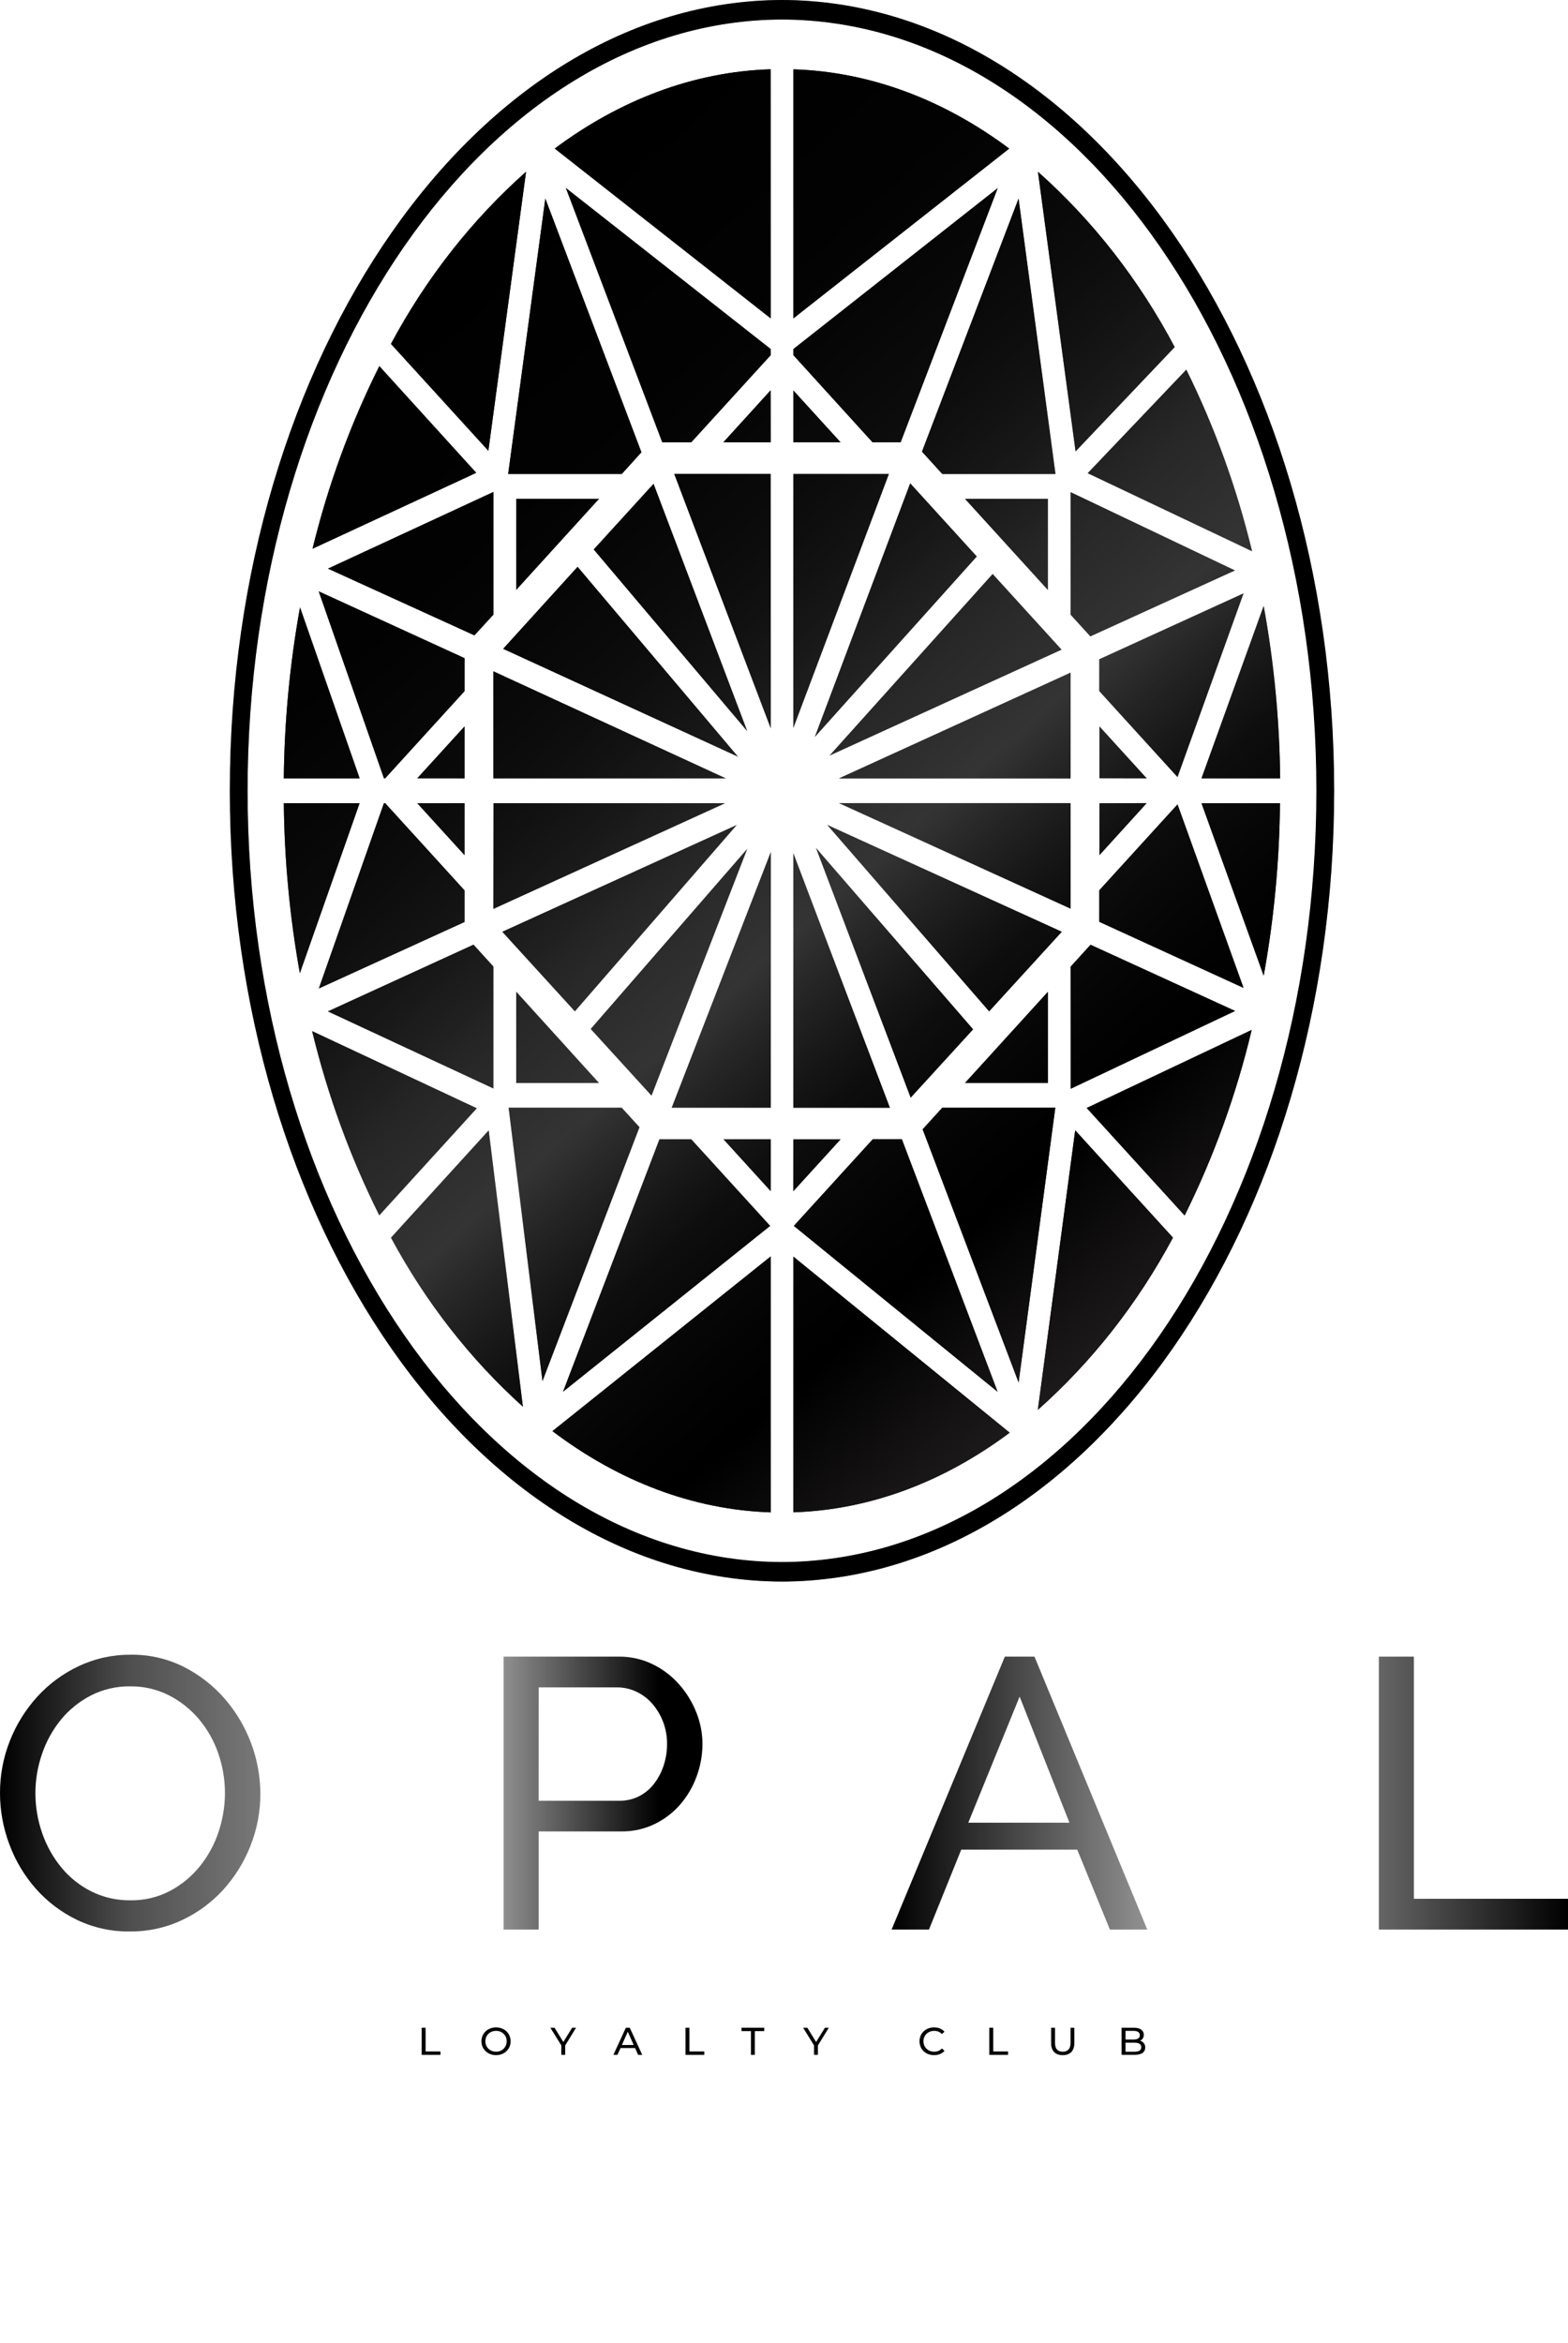
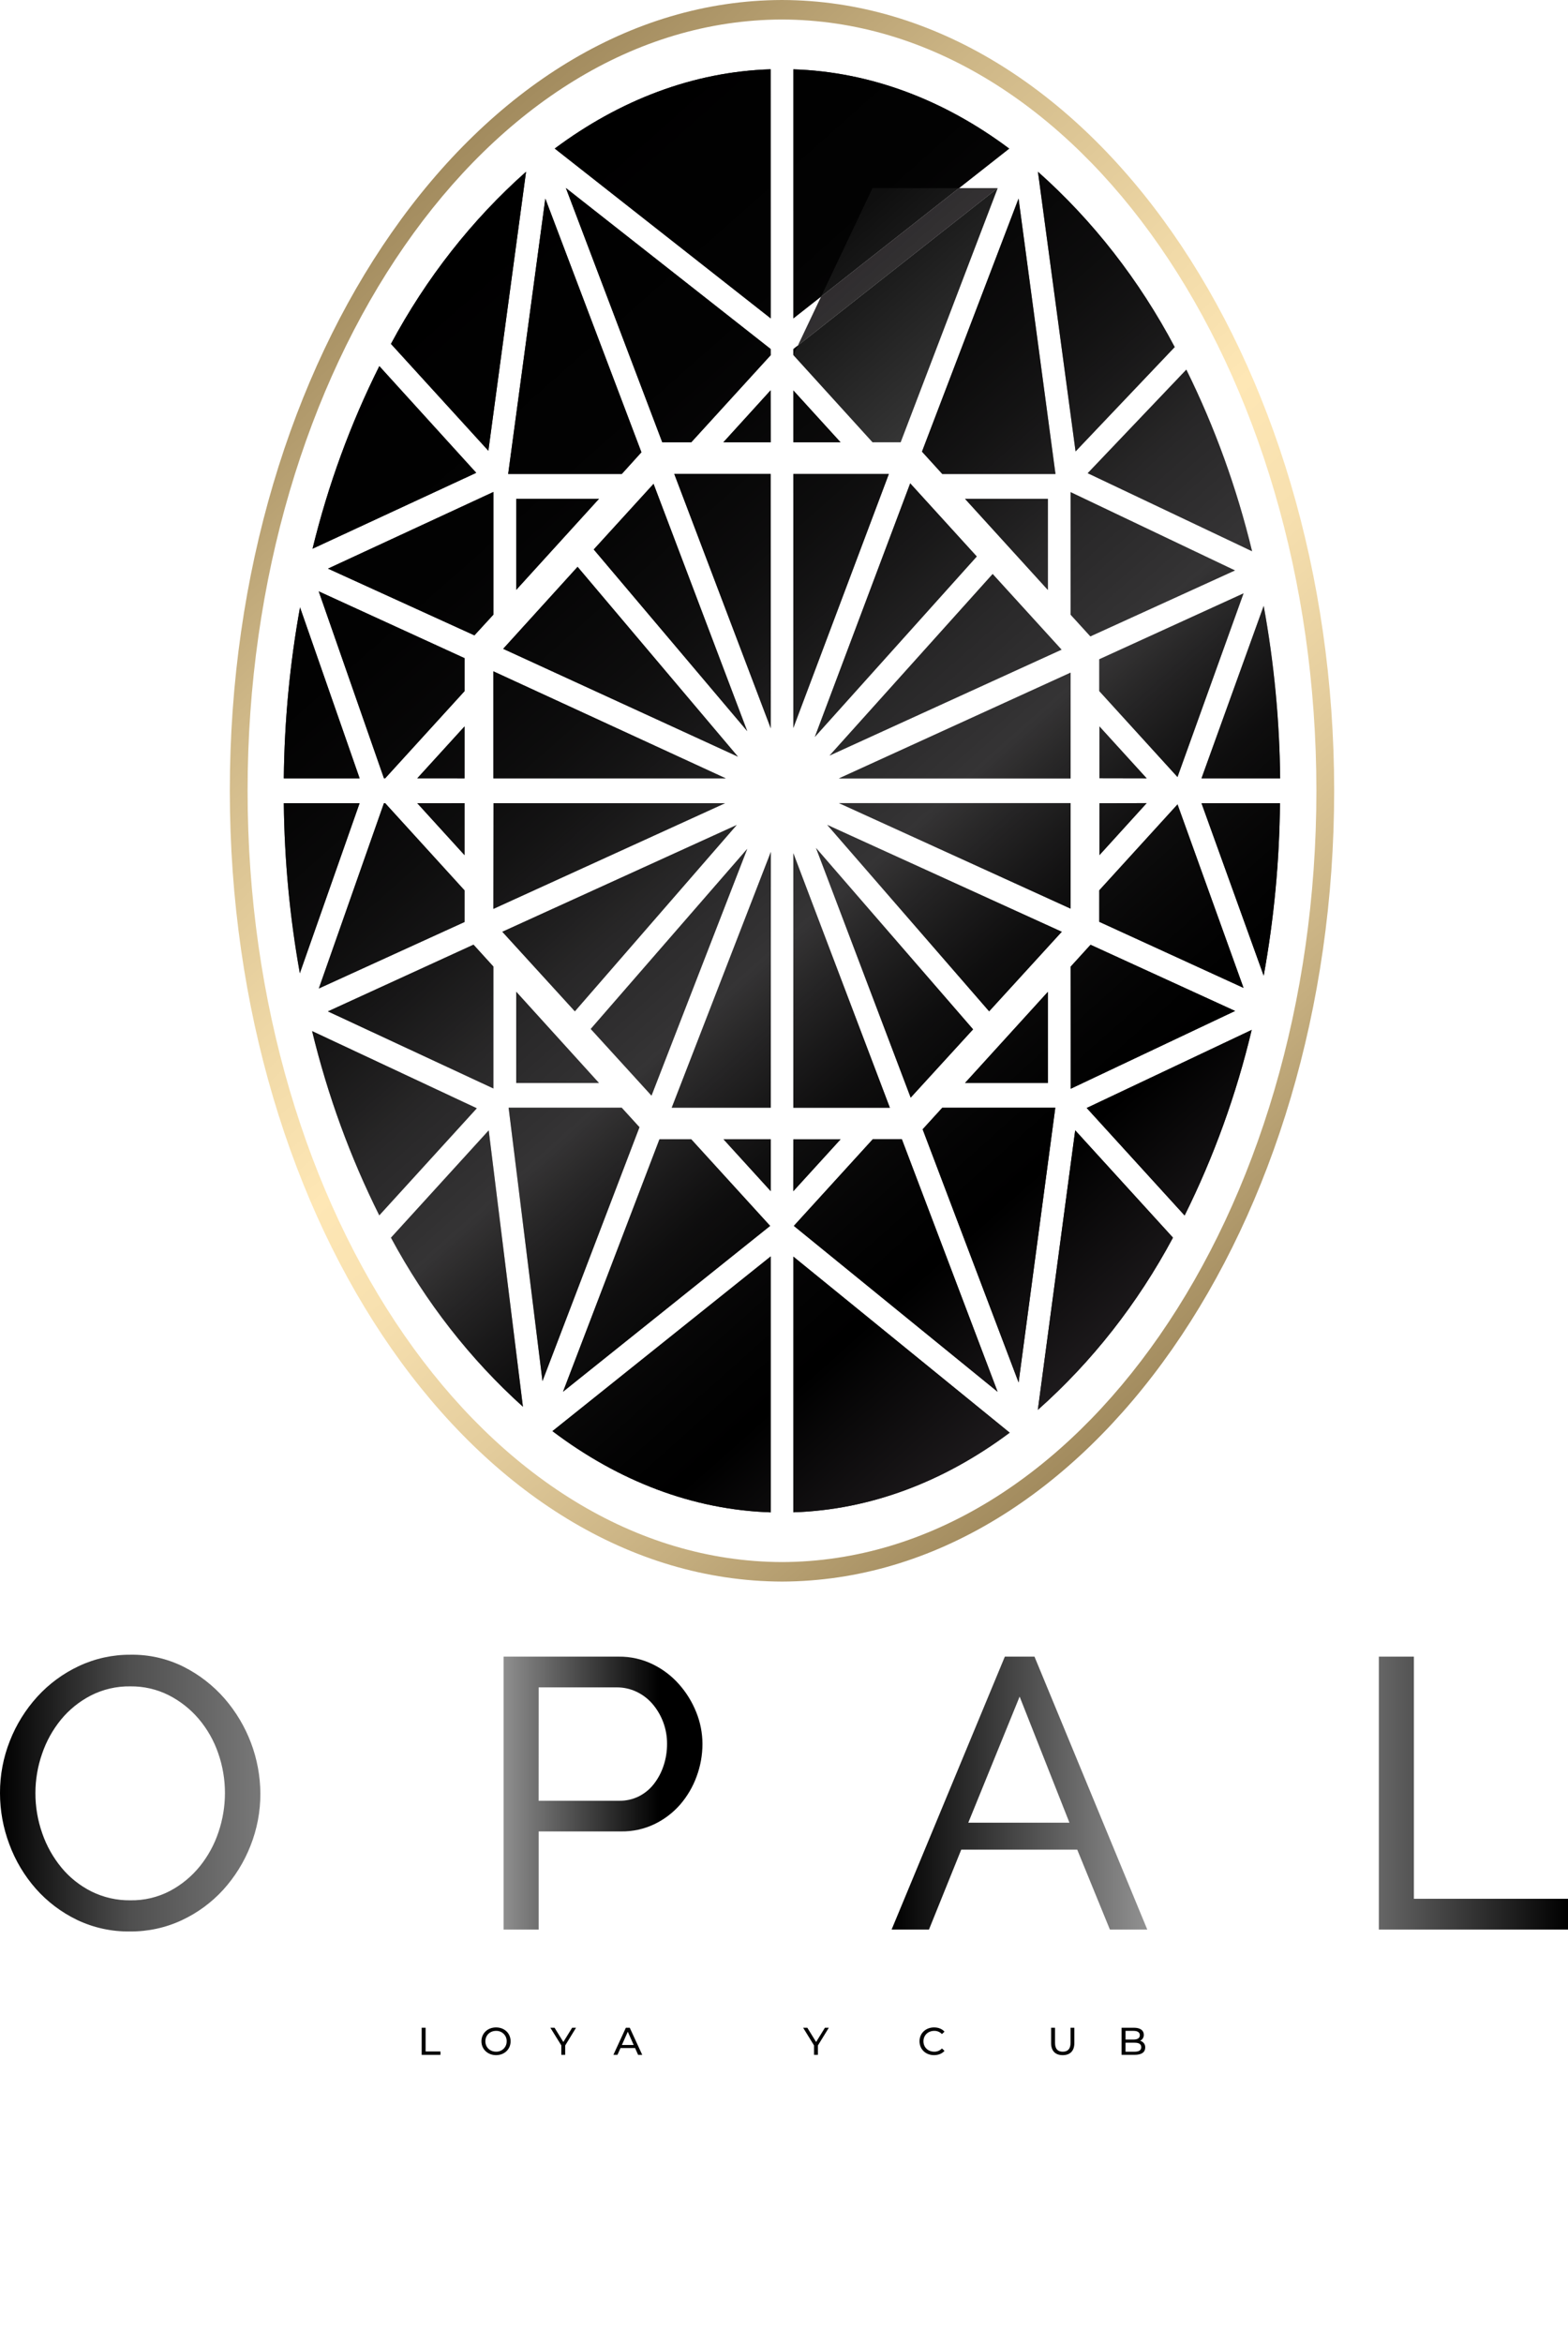
<svg xmlns="http://www.w3.org/2000/svg" width="383" height="572" viewBox="0 0 383 572" fill="none">
  <path d="M103 495.077H103.958V500.872H107.588V501.695H103V495.077Z" fill="black" />
  <path d="M117.594 498.385C117.594 496.446 119.107 495 121.166 495C123.226 495 124.72 496.437 124.72 498.385C124.72 500.333 123.2 501.768 121.166 501.768C119.133 501.768 117.594 500.322 117.594 498.385ZM123.762 498.385C123.77 498.047 123.709 497.711 123.581 497.397C123.453 497.083 123.261 496.798 123.018 496.56C122.774 496.322 122.484 496.135 122.165 496.012C121.846 495.888 121.505 495.83 121.163 495.841C119.672 495.841 118.557 496.919 118.557 498.385C118.557 499.851 119.672 500.927 121.172 500.927C121.513 500.936 121.853 500.877 122.17 500.753C122.487 500.628 122.775 500.442 123.017 500.204C123.259 499.966 123.449 499.682 123.576 499.369C123.703 499.057 123.765 498.722 123.757 498.385H123.762Z" fill="black" />
  <path d="M138.054 499.406V501.693H137.106V499.386L134.434 495.077H135.455L137.601 498.559L139.755 495.077H140.704L138.054 499.406Z" fill="black" />
  <path d="M155.126 500.038H151.563L150.82 501.688H149.832L152.875 495.077H153.822L156.869 501.695H155.863L155.126 500.038ZM154.79 499.292L153.343 496.048L151.897 499.292H154.79Z" fill="black" />
-   <path d="M167.441 495.077H168.4V500.872H172.033V501.695H167.441V495.077Z" fill="black" />
-   <path d="M183.424 495.898H181.125V495.077H186.671V495.9H184.373V501.693H183.424V495.898Z" fill="black" />
  <path d="M199.78 499.406V501.693H198.831V499.386L196.172 495.077H197.197L199.343 498.559L201.497 495.077H202.446L199.78 499.406Z" fill="black" />
  <path d="M224.602 498.385C224.602 496.428 226.115 495 228.156 495C229.19 495 230.09 495.35 230.703 496.03L230.081 496.626C229.841 496.37 229.549 496.168 229.223 496.033C228.898 495.897 228.547 495.832 228.195 495.841C226.681 495.841 225.56 496.919 225.56 498.385C225.56 499.851 226.674 500.927 228.195 500.927C228.548 500.934 228.899 500.867 229.224 500.731C229.55 500.594 229.842 500.39 230.081 500.133L230.703 500.729C230.09 501.409 229.19 501.768 228.146 501.768C226.115 501.768 224.602 500.342 224.602 498.385Z" fill="black" />
-   <path d="M241.648 495.077H242.607V500.872H246.237V501.695H241.648V495.077Z" fill="black" />
  <path d="M256.746 498.838V495.077H257.704V498.803C257.704 500.269 258.384 500.929 259.591 500.929C260.798 500.929 261.488 500.267 261.488 498.803V495.077H262.417V498.84C262.417 500.758 261.355 501.772 259.581 501.772C257.808 501.772 256.746 500.758 256.746 498.838Z" fill="black" />
  <path d="M279.732 499.906C279.732 501.041 278.859 501.693 277.164 501.693H273.961V495.077H276.969C278.512 495.077 279.383 495.72 279.383 496.789C279.395 497.094 279.316 497.397 279.156 497.659C278.996 497.921 278.762 498.131 278.482 498.264C278.853 498.349 279.181 498.56 279.41 498.861C279.638 499.161 279.752 499.531 279.732 499.906V499.906ZM274.923 495.841V497.96H276.887C277.864 497.96 278.419 497.593 278.419 496.9C278.419 496.208 277.862 495.841 276.887 495.841H274.923ZM278.765 499.831C278.765 499.065 278.189 498.731 277.127 498.731H274.919V500.931H277.132C278.185 500.927 278.761 500.597 278.761 499.831H278.765Z" fill="black" />
  <path d="M31.749 471.572C27.259 471.637 22.817 470.663 18.777 468.729C14.955 466.877 11.545 464.294 8.745 461.128C5.937 457.935 3.747 454.261 2.281 450.288C0.772 446.289 -0.001 442.055 0 437.787C-0.018 433.421 0.801 429.091 2.414 425.025C3.971 421.055 6.246 417.398 9.127 414.232C11.971 411.114 15.412 408.582 19.251 406.782C23.214 404.919 27.553 403.969 31.942 404.003C36.43 403.941 40.866 404.955 44.87 406.957C48.67 408.88 52.059 411.509 54.849 414.7C60.451 421.162 63.551 429.374 63.598 437.879C63.616 442.246 62.798 446.578 61.185 450.645C59.641 454.592 57.387 458.231 54.532 461.386C51.7 464.491 48.274 467.012 44.452 468.804C40.485 470.665 36.141 471.611 31.749 471.572V471.572ZM8.652 437.787C8.644 441.126 9.206 444.441 10.314 447.595C11.365 450.648 12.959 453.492 15.02 455.994C17.024 458.414 19.517 460.396 22.341 461.811C25.289 463.27 28.548 464.008 31.846 463.964C35.223 464.022 38.561 463.231 41.544 461.664C44.353 460.168 46.827 458.125 48.816 455.66C50.83 453.159 52.374 450.323 53.377 447.286C54.411 444.229 54.941 441.029 54.946 437.807C54.953 434.469 54.39 431.153 53.281 427.999C52.23 424.954 50.62 422.128 48.53 419.66C46.501 417.277 44.013 415.314 41.21 413.886C38.311 412.431 35.098 411.691 31.846 411.73C28.474 411.674 25.141 412.448 22.148 413.982C19.347 415.435 16.876 417.436 14.883 419.863C12.853 422.358 11.29 425.189 10.265 428.225C9.198 431.303 8.653 434.534 8.652 437.787V437.787Z" fill="url(#paint0_linear_705_1907)" />
  <path d="M123.008 471.111V404.471H151.144C153.992 404.442 156.807 405.069 159.366 406.302C161.828 407.489 164.025 409.148 165.83 411.182C167.633 413.206 169.065 415.523 170.062 418.032C171.061 420.495 171.577 423.122 171.582 425.775C171.584 428.497 171.098 431.198 170.146 433.753C169.236 436.257 167.873 438.578 166.124 440.603C164.383 442.595 162.249 444.216 159.853 445.368C157.32 446.578 154.537 447.188 151.724 447.151H131.571V471.111H123.008ZM131.563 439.662H151.241C152.905 439.687 154.55 439.318 156.04 438.585C157.471 437.864 158.721 436.837 159.7 435.58C160.745 434.24 161.549 432.733 162.077 431.124C162.654 429.399 162.944 427.592 162.934 425.775C162.964 422.162 161.668 418.659 159.286 415.915C158.207 414.688 156.879 413.698 155.388 413.009C153.917 412.323 152.309 411.971 150.682 411.976H131.575L131.563 439.662Z" fill="url(#paint1_linear_705_1907)" />
  <path d="M245.443 404.471H252.683L280.237 471.111H271.106L263.122 451.59H234.796L226.908 471.111H217.781L245.443 404.471ZM261.223 445.014L249.055 414.232L236.513 445.014H261.223Z" fill="url(#paint2_linear_705_1907)" />
  <path d="M336.801 471.111V404.471H345.356V463.594H383.002V471.111H336.801Z" fill="url(#paint3_linear_705_1907)" />
-   <path d="M159.138 267.503L144.291 251.221L182.526 207.247L159.138 267.503ZM161.189 278.163H168.851L188.115 299.305L137.519 339.801L161.07 278.175L161.189 278.163ZM101.922 190.024L113.469 177.351V190.036L101.922 190.024ZM113.469 196.098V208.795L101.922 196.11L113.469 196.098ZM94.086 190.024H93.782L77.851 144.382L113.469 160.688V168.751L94.086 190.024ZM94.086 196.098L113.469 217.383V225.113L77.872 241.347L93.782 196.086L94.086 196.098ZM115.662 230.639L120.513 235.975V265.752L80.086 246.933L115.662 230.639ZM115.879 155.125L80.119 138.831L120.513 120.12V150.075L115.879 155.125ZM141.079 138.391L180.258 184.747L122.901 158.413L141.079 138.391ZM126.091 144.024V121.787H146.31L126.091 144.024ZM177.273 190.036H120.513V163.904L177.273 190.036ZM120.545 196.11H177.099L120.513 221.909L120.545 196.11ZM179.954 201.422L140.417 246.921L122.694 227.495L179.954 201.422ZM126.091 242.133L146.31 264.418H126.091V242.133ZM145.105 134.246L145.019 134.162L159.637 118.131L182.526 178.518L145.105 134.246ZM151.888 115.713H124.127L133.2 48.488L156.674 110.424L151.888 115.713ZM128.49 41.938L119.287 110.055L95.497 83.959C104.106 67.891 115.282 53.657 128.49 41.938V41.938ZM92.675 89.414L116.324 115.439L76.342 133.972C80.126 118.455 85.599 103.495 92.643 89.414H92.675ZM73.282 148.289L87.846 190.036H69.32C69.467 176.016 70.793 162.041 73.282 148.289V148.289ZM69.32 196.11H87.835L73.238 237.631C70.781 223.951 69.469 210.053 69.32 196.11V196.11ZM76.234 251.745L116.465 270.588L92.643 296.732C85.537 282.519 80.027 267.414 76.234 251.745V251.745ZM95.497 302.187L119.373 275.984L127.73 343.458C114.865 331.88 103.955 317.911 95.497 302.187V302.187ZM124.235 270.445H151.856L156.197 275.209L132.505 337.205L124.235 270.445ZM188.267 369.245C169.068 368.613 150.966 361.527 134.936 349.413L188.267 306.749V369.245ZM188.267 290.836L176.72 278.163H188.267V290.836ZM188.267 270.445H164.076L188.289 207.985L188.267 270.445ZM188.267 177.839L164.695 115.713H188.234L188.267 177.839ZM188.267 107.983H176.687L188.234 95.286L188.267 107.983ZM188.267 86.698L168.851 107.983H161.764L138.225 45.904L188.234 85.209L188.267 86.698ZM188.267 77.741L135.501 36.268C151.378 24.441 169.285 17.52 188.234 16.913L188.267 77.741ZM305.835 134.591L265.68 115.534L289.773 90.248C296.715 104.275 302.107 119.161 305.835 134.591V134.591ZM199.315 207.032L237.69 251.316L222.442 267.991L199.315 207.032ZM243.67 339.801L193.899 299.305L213.174 278.151H220.293L243.67 339.801ZM202.625 184.473L242.466 140.142L259.298 158.615L202.625 184.473ZM261.501 164.225V190.06H204.893L261.501 164.225ZM255.956 144.048L235.704 121.787H255.956V144.048ZM238.591 135.866L199.022 179.935L222.323 118L238.591 135.866ZM255.956 242.157V264.418H235.704L255.956 242.157ZM241.608 246.921L202.061 201.399L259.353 227.495L241.608 246.921ZM204.926 196.086H261.501V221.849L204.926 196.086ZM261.501 236.023L266.374 230.663L301.679 246.826L261.523 265.824L261.501 236.023ZM268.545 190.012V177.351L280.092 190.036L268.545 190.012ZM280.092 196.086L268.545 208.795V196.11L280.092 196.086ZM266.331 155.375L261.501 150.075V120.155L301.657 139.272L266.331 155.375ZM268.502 225.065V217.371L287.624 196.384L303.741 241.192L268.502 225.065ZM287.613 189.714L268.502 168.727V160.962L303.751 144.87L287.613 189.714ZM286.919 84.757L262.717 110.222L253.525 41.926C266.956 53.856 278.288 68.379 286.962 84.781L286.919 84.757ZM257.812 115.725H230.159L225.199 110.269L248.793 48.477L257.812 115.725ZM193.78 16.925C212.729 17.532 230.68 24.453 246.514 36.28L193.78 77.741V16.925ZM193.78 85.233L243.703 45.928L220 107.983H213.12L193.78 86.698V85.233ZM193.78 95.322L205.317 107.983H193.78V95.322ZM193.78 115.725H217.114L193.78 177.744V115.725ZM193.78 208.307L217.363 270.457H193.78V208.307ZM193.78 278.175H205.317L193.769 290.848L193.78 278.175ZM193.78 369.257V306.797L246.622 349.794C230.712 361.669 212.772 368.625 193.78 369.233V369.257ZM225.362 275.722L230.159 270.457H257.768L248.804 337.526L225.362 275.722ZM253.503 344.22L262.63 275.972L286.506 302.175C277.899 318.255 266.719 332.498 253.503 344.22V344.22ZM289.317 296.72L265.441 270.517L305.737 251.459C301.979 267.224 296.483 282.427 289.371 296.732L289.317 296.72ZM308.668 238.215L293.474 196.11H312.651C312.519 210.25 311.186 224.346 308.668 238.215V238.215ZM293.474 190.036L308.668 147.919C311.2 161.79 312.548 175.89 312.694 190.036H293.474Z" fill="url(#paint4_linear_705_1907)" />
+   <path d="M159.138 267.503L144.291 251.221L182.526 207.247L159.138 267.503ZM161.189 278.163H168.851L188.115 299.305L137.519 339.801L161.07 278.175L161.189 278.163ZM101.922 190.024L113.469 177.351V190.036L101.922 190.024ZM113.469 196.098V208.795L101.922 196.11L113.469 196.098ZM94.086 190.024H93.782L77.851 144.382L113.469 160.688V168.751L94.086 190.024ZM94.086 196.098L113.469 217.383V225.113L77.872 241.347L93.782 196.086L94.086 196.098ZM115.662 230.639L120.513 235.975V265.752L80.086 246.933L115.662 230.639ZM115.879 155.125L80.119 138.831L120.513 120.12V150.075L115.879 155.125ZM141.079 138.391L180.258 184.747L122.901 158.413L141.079 138.391ZM126.091 144.024V121.787H146.31L126.091 144.024ZM177.273 190.036H120.513V163.904L177.273 190.036ZM120.545 196.11H177.099L120.513 221.909L120.545 196.11ZM179.954 201.422L140.417 246.921L122.694 227.495L179.954 201.422ZM126.091 242.133L146.31 264.418H126.091V242.133ZM145.105 134.246L145.019 134.162L159.637 118.131L182.526 178.518L145.105 134.246ZM151.888 115.713H124.127L133.2 48.488L156.674 110.424L151.888 115.713ZM128.49 41.938L119.287 110.055L95.497 83.959C104.106 67.891 115.282 53.657 128.49 41.938V41.938ZM92.675 89.414L116.324 115.439L76.342 133.972C80.126 118.455 85.599 103.495 92.643 89.414H92.675ZM73.282 148.289L87.846 190.036H69.32C69.467 176.016 70.793 162.041 73.282 148.289V148.289ZM69.32 196.11H87.835L73.238 237.631C70.781 223.951 69.469 210.053 69.32 196.11V196.11ZM76.234 251.745L116.465 270.588L92.643 296.732C85.537 282.519 80.027 267.414 76.234 251.745V251.745ZM95.497 302.187L119.373 275.984L127.73 343.458C114.865 331.88 103.955 317.911 95.497 302.187V302.187ZM124.235 270.445H151.856L156.197 275.209L132.505 337.205L124.235 270.445ZM188.267 369.245C169.068 368.613 150.966 361.527 134.936 349.413L188.267 306.749V369.245ZM188.267 290.836L176.72 278.163H188.267V290.836ZM188.267 270.445H164.076L188.289 207.985L188.267 270.445ZM188.267 177.839L164.695 115.713H188.234L188.267 177.839ZM188.267 107.983H176.687L188.234 95.286L188.267 107.983ZM188.267 86.698L168.851 107.983H161.764L138.225 45.904L188.234 85.209L188.267 86.698ZM188.267 77.741L135.501 36.268C151.378 24.441 169.285 17.52 188.234 16.913L188.267 77.741ZM305.835 134.591L265.68 115.534L289.773 90.248C296.715 104.275 302.107 119.161 305.835 134.591V134.591ZM199.315 207.032L237.69 251.316L222.442 267.991L199.315 207.032ZM243.67 339.801L193.899 299.305L213.174 278.151H220.293L243.67 339.801ZM202.625 184.473L242.466 140.142L259.298 158.615L202.625 184.473ZM261.501 164.225V190.06H204.893L261.501 164.225ZM255.956 144.048L235.704 121.787H255.956V144.048ZM238.591 135.866L199.022 179.935L222.323 118L238.591 135.866ZM255.956 242.157V264.418H235.704L255.956 242.157ZM241.608 246.921L202.061 201.399L259.353 227.495L241.608 246.921ZM204.926 196.086H261.501V221.849L204.926 196.086ZM261.501 236.023L266.374 230.663L301.679 246.826L261.523 265.824L261.501 236.023ZM268.545 190.012V177.351L280.092 190.036L268.545 190.012ZM280.092 196.086L268.545 208.795V196.11L280.092 196.086ZM266.331 155.375L261.501 150.075V120.155L301.657 139.272L266.331 155.375ZM268.502 225.065V217.371L287.624 196.384L303.741 241.192L268.502 225.065ZM287.613 189.714L268.502 168.727V160.962L303.751 144.87L287.613 189.714ZM286.919 84.757L262.717 110.222L253.525 41.926C266.956 53.856 278.288 68.379 286.962 84.781L286.919 84.757ZM257.812 115.725H230.159L225.199 110.269L248.793 48.477L257.812 115.725ZM193.78 16.925C212.729 17.532 230.68 24.453 246.514 36.28L193.78 77.741V16.925ZM193.78 85.233L243.703 45.928H213.12L193.78 86.698V85.233ZM193.78 95.322L205.317 107.983H193.78V95.322ZM193.78 115.725H217.114L193.78 177.744V115.725ZM193.78 208.307L217.363 270.457H193.78V208.307ZM193.78 278.175H205.317L193.769 290.848L193.78 278.175ZM193.78 369.257V306.797L246.622 349.794C230.712 361.669 212.772 368.625 193.78 369.233V369.257ZM225.362 275.722L230.159 270.457H257.768L248.804 337.526L225.362 275.722ZM253.503 344.22L262.63 275.972L286.506 302.175C277.899 318.255 266.719 332.498 253.503 344.22V344.22ZM289.317 296.72L265.441 270.517L305.737 251.459C301.979 267.224 296.483 282.427 289.371 296.732L289.317 296.72ZM308.668 238.215L293.474 196.11H312.651C312.519 210.25 311.186 224.346 308.668 238.215V238.215ZM293.474 190.036L308.668 147.919C311.2 161.79 312.548 175.89 312.694 190.036H293.474Z" fill="url(#paint4_linear_705_1907)" />
  <path d="M191.015 386.146C116.641 385.908 56.137 299.341 56.137 193.073C56.137 86.805 116.641 0.191 191.004 0C265.378 0.191 325.883 86.805 325.883 193.073C325.883 299.341 265.378 385.908 191.015 386.146ZM60.478 193.073C60.478 296.697 119.083 381.191 191.015 381.382C262.98 381.191 321.542 296.72 321.542 193.073C321.542 89.426 262.98 4.955 191.004 4.764C119.039 4.955 60.478 89.426 60.478 193.073Z" fill="url(#paint5_linear_705_1907)" />
  <path d="M159.138 267.503L144.291 251.221L182.526 207.247L159.138 267.503ZM161.189 278.163H168.851L188.115 299.305L137.519 339.801L161.07 278.175L161.189 278.163ZM101.922 190.024L113.469 177.351V190.036L101.922 190.024ZM113.469 196.098V208.795L101.922 196.11L113.469 196.098ZM94.086 190.024H93.782L77.851 144.382L113.469 160.688V168.751L94.086 190.024ZM94.086 196.098L113.469 217.383V225.113L77.872 241.347L93.782 196.086L94.086 196.098ZM115.662 230.639L120.513 235.975V265.752L80.086 246.933L115.662 230.639ZM115.879 155.125L80.119 138.831L120.513 120.12V150.075L115.879 155.125ZM141.079 138.391L180.258 184.747L122.901 158.413L141.079 138.391ZM126.091 144.024V121.787H146.31L126.091 144.024ZM177.273 190.036H120.513V163.904L177.273 190.036ZM120.545 196.11H177.099L120.513 221.909L120.545 196.11ZM179.954 201.422L140.417 246.921L122.694 227.495L179.954 201.422ZM126.091 242.133L146.31 264.418H126.091V242.133ZM145.105 134.246L145.019 134.162L159.637 118.131L182.526 178.518L145.105 134.246ZM151.888 115.713H124.127L133.2 48.488L156.674 110.424L151.888 115.713ZM128.49 41.938L119.287 110.055L95.497 83.959C104.106 67.891 115.282 53.657 128.49 41.938V41.938ZM92.675 89.414L116.324 115.439L76.342 133.972C80.126 118.455 85.599 103.495 92.643 89.414H92.675ZM73.282 148.289L87.846 190.036H69.32C69.467 176.016 70.793 162.041 73.282 148.289V148.289ZM69.32 196.11H87.835L73.238 237.631C70.781 223.951 69.469 210.053 69.32 196.11V196.11ZM76.234 251.745L116.465 270.588L92.643 296.732C85.537 282.519 80.027 267.414 76.234 251.745V251.745ZM95.497 302.187L119.373 275.984L127.73 343.458C114.865 331.88 103.955 317.911 95.497 302.187V302.187ZM124.235 270.445H151.856L156.197 275.209L132.505 337.205L124.235 270.445ZM188.267 369.245C169.068 368.613 150.966 361.527 134.936 349.413L188.267 306.749V369.245ZM188.267 290.836L176.72 278.163H188.267V290.836ZM188.267 270.445H164.076L188.289 207.985L188.267 270.445ZM188.267 177.839L164.695 115.713H188.234L188.267 177.839ZM188.267 107.983H176.687L188.234 95.286L188.267 107.983ZM188.267 86.698L168.851 107.983H161.764L138.225 45.904L188.234 85.209L188.267 86.698ZM188.267 77.741L135.501 36.268C151.378 24.441 169.285 17.52 188.234 16.913L188.267 77.741ZM305.835 134.591L265.68 115.534L289.773 90.248C296.715 104.275 302.107 119.161 305.835 134.591V134.591ZM199.315 207.032L237.69 251.316L222.442 267.991L199.315 207.032ZM243.67 339.801L193.899 299.305L213.174 278.151H220.293L243.67 339.801ZM202.625 184.473L242.466 140.142L259.298 158.615L202.625 184.473ZM261.501 164.225V190.06H204.893L261.501 164.225ZM255.956 144.048L235.704 121.787H255.956V144.048ZM238.591 135.866L199.022 179.935L222.323 118L238.591 135.866ZM255.956 242.157V264.418H235.704L255.956 242.157ZM241.608 246.921L202.061 201.399L259.353 227.495L241.608 246.921ZM204.926 196.086H261.501V221.849L204.926 196.086ZM261.501 236.023L266.374 230.663L301.679 246.826L261.523 265.824L261.501 236.023ZM268.545 190.012V177.351L280.092 190.036L268.545 190.012ZM280.092 196.086L268.545 208.795V196.11L280.092 196.086ZM266.331 155.375L261.501 150.075V120.155L301.657 139.272L266.331 155.375ZM268.502 225.065V217.371L287.624 196.384L303.741 241.192L268.502 225.065ZM287.613 189.714L268.502 168.727V160.962L303.751 144.87L287.613 189.714ZM286.919 84.757L262.717 110.222L253.525 41.926C266.956 53.856 278.288 68.379 286.962 84.781L286.919 84.757ZM257.812 115.725H230.159L225.199 110.269L248.793 48.477L257.812 115.725ZM193.78 16.925C212.729 17.532 230.68 24.453 246.514 36.28L193.78 77.741V16.925ZM193.78 85.233L243.703 45.928L220 107.983H213.12L193.78 86.698V85.233ZM193.78 95.322L205.317 107.983H193.78V95.322ZM193.78 115.725H217.114L193.78 177.744V115.725ZM193.78 208.307L217.363 270.457H193.78V208.307ZM193.78 278.175H205.317L193.769 290.848L193.78 278.175ZM193.78 369.257V306.797L246.622 349.794C230.712 361.669 212.772 368.625 193.78 369.233V369.257ZM225.362 275.722L230.159 270.457H257.768L248.804 337.526L225.362 275.722ZM253.503 344.22L262.63 275.972L286.506 302.175C277.899 318.255 266.719 332.498 253.503 344.22V344.22ZM289.317 296.72L265.441 270.517L305.737 251.459C301.979 267.224 296.483 282.427 289.371 296.732L289.317 296.72ZM308.668 238.215L293.474 196.11H312.651C312.519 210.25 311.186 224.346 308.668 238.215V238.215ZM293.474 190.036L308.668 147.919C311.2 161.79 312.548 175.89 312.694 190.036H293.474Z" fill="url(#paint6_linear_705_1907)" />
-   <path d="M191.015 386.146C116.641 385.908 56.137 299.341 56.137 193.073C56.137 86.805 116.641 0.191 191.004 0C265.378 0.191 325.883 86.805 325.883 193.073C325.883 299.341 265.378 385.908 191.015 386.146ZM60.478 193.073C60.478 296.697 119.083 381.191 191.015 381.382C262.98 381.191 321.542 296.72 321.542 193.073C321.542 89.426 262.98 4.955 191.004 4.764C119.039 4.955 60.478 89.426 60.478 193.073Z" fill="black" />
  <defs>
    <linearGradient id="paint0_linear_705_1907" x1="0" y1="437.787" x2="63.598" y2="437.787" gradientUnits="userSpaceOnUse">
      <stop />
      <stop offset="0.5" stop-opacity="0.69" />
      <stop offset="1" stop-opacity="0.53" />
    </linearGradient>
    <linearGradient id="paint1_linear_705_1907" x1="123.008" y1="437.787" x2="171.582" y2="437.787" gradientUnits="userSpaceOnUse">
      <stop stop-opacity="0.44" />
      <stop offset="0.781" />
      <stop offset="1" />
    </linearGradient>
    <linearGradient id="paint2_linear_705_1907" x1="217.781" y1="437.787" x2="280.237" y2="437.787" gradientUnits="userSpaceOnUse">
      <stop />
      <stop offset="1" stop-opacity="0.43" />
    </linearGradient>
    <linearGradient id="paint3_linear_705_1907" x1="336.801" y1="437.787" x2="383.002" y2="437.787" gradientUnits="userSpaceOnUse">
      <stop stop-opacity="0.6" />
      <stop offset="1" />
    </linearGradient>
    <linearGradient id="paint4_linear_705_1907" x1="98.894" y1="68.236" x2="304.166" y2="299.218" gradientUnits="userSpaceOnUse">
      <stop stop-color="#1D1A1C" />
      <stop offset="0.2" stop-color="#1D1A1C" stop-opacity="0.94" />
      <stop offset="0.4" stop-color="#1D1A1C" stop-opacity="0.8" />
      <stop offset="0.5" stop-color="#1D1A1C" stop-opacity="0.7" />
      <stop offset="0.59" stop-color="#1D1A1C" stop-opacity="0.7" />
      <stop offset="0.71" stop-color="#1D1A1C" stop-opacity="0.8" />
      <stop offset="0.86" stop-color="#1D1A1C" />
      <stop offset="1" stop-color="#1D1A1C" />
      <stop offset="1" stop-color="#1D1A1C" />
    </linearGradient>
    <linearGradient id="paint5_linear_705_1907" x1="89.824" y1="55.933" x2="315.315" y2="309.667" gradientUnits="userSpaceOnUse">
      <stop stop-color="#A28B5E" />
      <stop offset="0.2" stop-color="#CEB787" />
      <stop offset="0.4" stop-color="#F1DAA8" />
      <stop offset="0.5" stop-color="#FEE7B5" />
      <stop offset="0.59" stop-color="#F7E0AF" />
      <stop offset="0.71" stop-color="#E4CD9D" />
      <stop offset="0.86" stop-color="#C5AE7F" />
      <stop offset="1" stop-color="#A28B5E" />
    </linearGradient>
    <linearGradient id="paint6_linear_705_1907" x1="98.894" y1="68.236" x2="304.166" y2="299.218" gradientUnits="userSpaceOnUse">
      <stop />
      <stop offset="0.2" stop-opacity="0.94" />
      <stop offset="0.266" stop-opacity="0.878" />
      <stop offset="0.349" stop-opacity="0.8" />
      <stop offset="0.5" stop-opacity="0.58" />
      <stop offset="0.59" stop-opacity="0.45" />
      <stop offset="0.71" stop-opacity="0.8" />
      <stop offset="0.86" />
      <stop offset="1" stop-color="#1D1A1C" />
      <stop offset="1" />
    </linearGradient>
  </defs>
</svg>